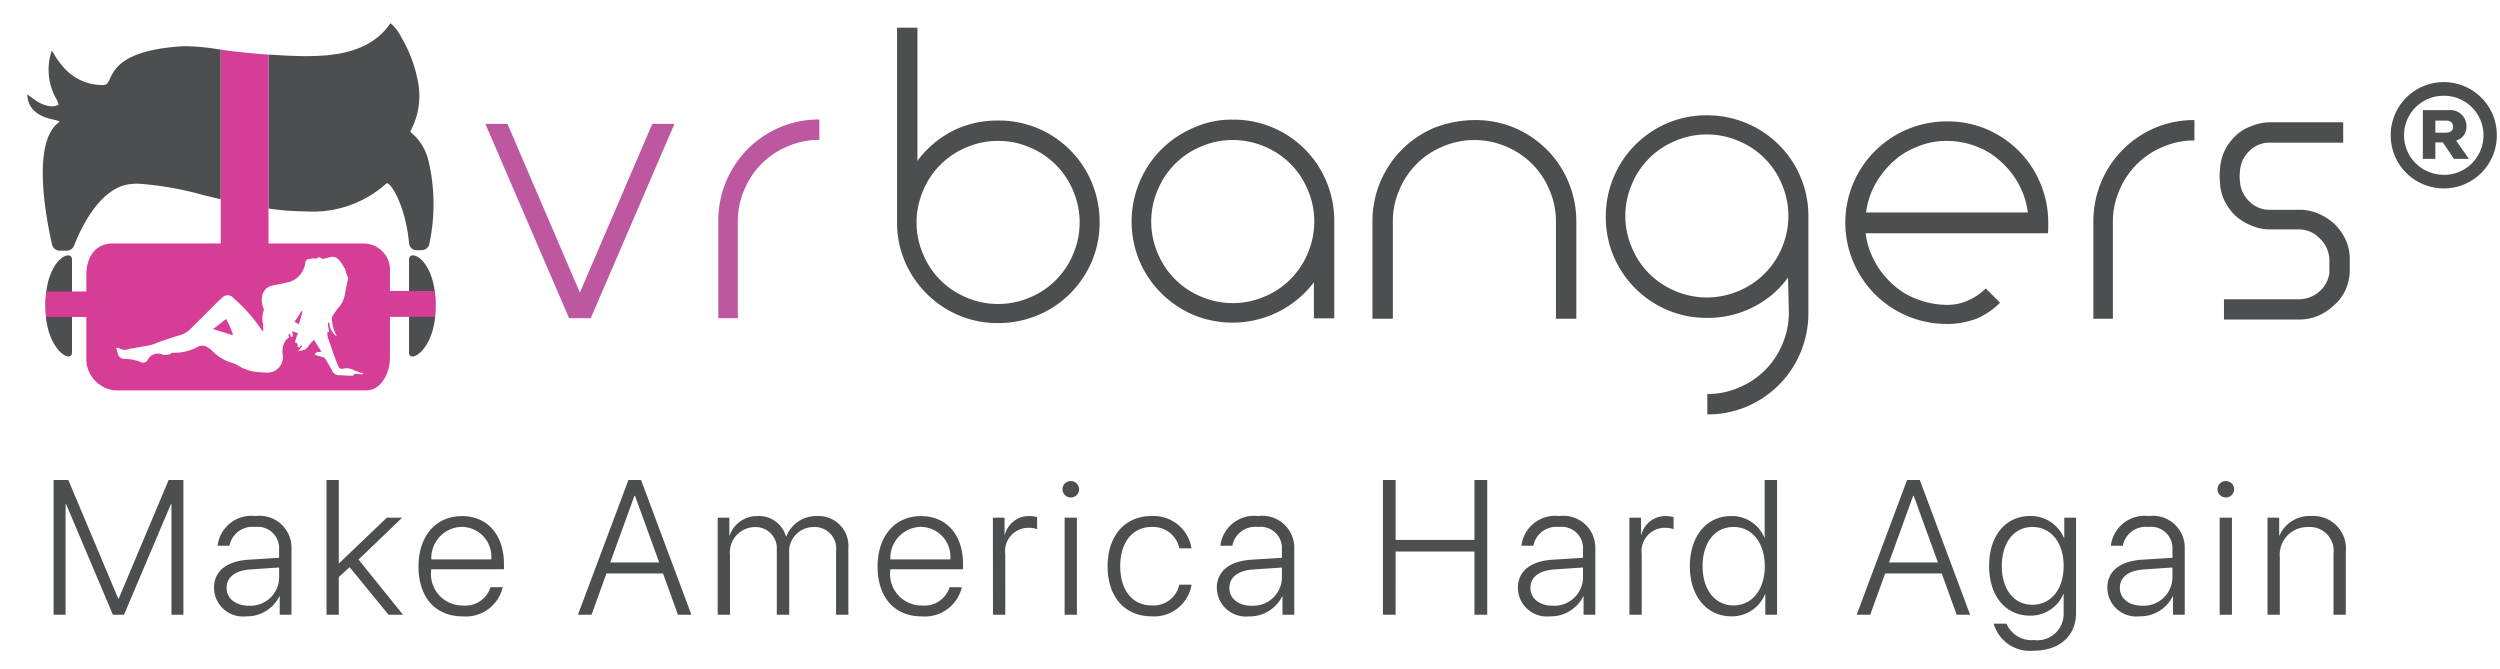
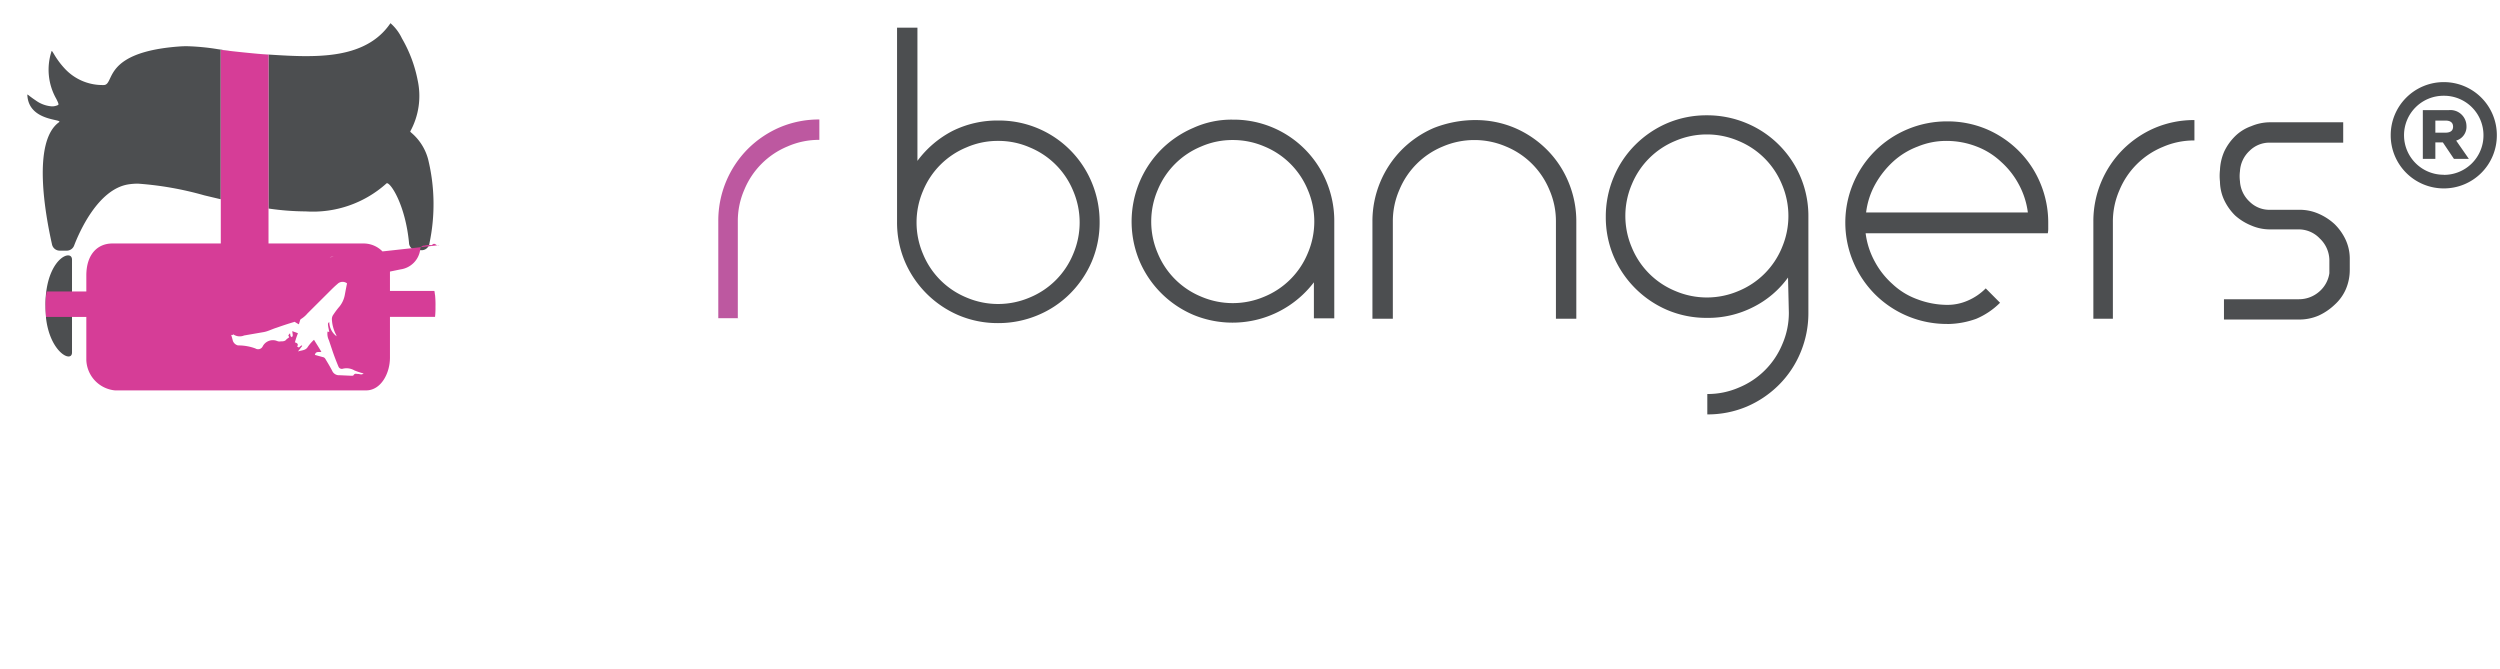
<svg xmlns="http://www.w3.org/2000/svg" width="183" height="49" viewBox="0 0 183 49">
  <defs>
    <clipPath id="b">
      <rect width="183" height="49" />
    </clipPath>
  </defs>
  <g id="a" clip-path="url(#b)">
-     <path d="M10.425,0V-9.864H9.345L5.694-1.189H5.653L2-9.864H.923V0H1.8V-8.094h.041L5.264,0h.813L9.509-8.094H9.55V0Zm4.788-.663c-.964,0-1.627-.533-1.627-1.306s.622-1.271,1.743-1.347l2.105-.144v.786A2.1,2.1,0,0,1,15.212-.663Zm-.185.779a2.648,2.648,0,0,0,2.427-1.47h.021V0h.861V-4.867A2.334,2.334,0,0,0,15.7-7.226a2.484,2.484,0,0,0-2.769,2.174H13.8a1.7,1.7,0,0,1,1.873-1.374,1.561,1.561,0,0,1,1.757,1.641v.615l-2.215.137c-1.641.109-2.55.848-2.55,2.064A2.121,2.121,0,0,0,15.028.116ZM21.8-3.746h0V-9.864H20.9V0H21.8V-2.755l.793-.731L25.441,0H26.5L23.247-4.04l3.192-3.069H25.318Zm9-2.687a2.182,2.182,0,0,1,2.16,2.379H28.575A2.275,2.275,0,0,1,30.8-6.433Zm2.105,4.416a1.925,1.925,0,0,1-2.017,1.34,2.306,2.306,0,0,1-2.324-2.6v-.055h5.325v-.383c0-2.119-1.189-3.507-3.076-3.507-1.928,0-3.179,1.483-3.179,3.691,0,2.256,1.237,3.65,3.233,3.65A2.772,2.772,0,0,0,33.8-2.017ZM46.627,0h.984L43.926-9.864H43L39.305,0H40.3L41.39-3.021h4.143ZM43.441-8.709h.041l1.771,4.881H41.671ZM49.534,0h.9V-4.368a1.858,1.858,0,0,1,1.8-2.051,1.561,1.561,0,0,1,1.627,1.682V0h.909V-4.478a1.785,1.785,0,0,1,1.777-1.941A1.571,1.571,0,0,1,58.2-4.655V0h.9V-4.86a2.19,2.19,0,0,0-2.3-2.365,2.341,2.341,0,0,0-2.242,1.5h-.021a2.051,2.051,0,0,0-2.058-1.5A2.126,2.126,0,0,0,50.409-5.8h-.021V-7.109h-.854ZM64.4-6.433a2.182,2.182,0,0,1,2.16,2.379H62.176A2.275,2.275,0,0,1,64.4-6.433ZM66.51-2.017a1.925,1.925,0,0,1-2.017,1.34,2.306,2.306,0,0,1-2.324-2.6v-.055h5.325v-.383c0-2.119-1.189-3.507-3.076-3.507-1.928,0-3.179,1.483-3.179,3.691,0,2.256,1.237,3.65,3.233,3.65a2.772,2.772,0,0,0,2.933-2.133ZM69.685,0h.9V-4.43a1.706,1.706,0,0,1,1.654-1.935,1.83,1.83,0,0,1,.677.1V-7.15a2.346,2.346,0,0,0-.561-.075,1.81,1.81,0,0,0-1.8,1.381h-.021V-7.109h-.854ZM74.93,0h.9V-7.109h-.9Zm.451-8.586a.6.6,0,0,0,.608-.6.6.6,0,0,0-.608-.6.6.6,0,0,0-.608.6A.6.6,0,0,0,75.382-8.586ZM84.216-4.86A2.8,2.8,0,0,0,81.29-7.226c-1.935,0-3.213,1.429-3.213,3.671,0,2.276,1.278,3.671,3.22,3.671A2.775,2.775,0,0,0,84.223-2.2h-.9A1.927,1.927,0,0,1,81.3-.684c-1.388,0-2.3-1.087-2.3-2.871,0-1.757.909-2.871,2.3-2.871a1.97,1.97,0,0,1,2.03,1.565Zm4.4,4.2c-.964,0-1.627-.533-1.627-1.306s.622-1.271,1.743-1.347l2.105-.144v.786A2.1,2.1,0,0,1,88.621-.663Zm-.185.779a2.648,2.648,0,0,0,2.427-1.47h.021V0h.861V-4.867a2.334,2.334,0,0,0-2.639-2.358,2.484,2.484,0,0,0-2.769,2.174h.875a1.7,1.7,0,0,1,1.873-1.374,1.561,1.561,0,0,1,1.757,1.641v.615l-2.215.137c-1.641.109-2.55.848-2.55,2.064A2.121,2.121,0,0,0,88.436.116ZM105.866,0V-9.864h-.937v4.389H99.16V-9.864h-.93V0h.93V-4.628h5.77V0Zm4.788-.663c-.964,0-1.627-.533-1.627-1.306s.622-1.271,1.743-1.347l2.105-.144v.786A2.1,2.1,0,0,1,110.654-.663Zm-.185.779a2.648,2.648,0,0,0,2.427-1.47h.021V0h.861V-4.867a2.334,2.334,0,0,0-2.639-2.358,2.484,2.484,0,0,0-2.769,2.174h.875a1.7,1.7,0,0,1,1.873-1.374,1.561,1.561,0,0,1,1.757,1.641v.615l-2.215.137c-1.641.109-2.55.848-2.55,2.064A2.121,2.121,0,0,0,110.469.116ZM116.275,0h.9V-4.43a1.706,1.706,0,0,1,1.654-1.935,1.83,1.83,0,0,1,.677.1V-7.15a2.346,2.346,0,0,0-.561-.075,1.81,1.81,0,0,0-1.8,1.381h-.021V-7.109h-.854Zm7.467.116A2.619,2.619,0,0,0,126.2-1.5h.021V0h.861V-9.864h-.909v4.218h-.021a2.57,2.57,0,0,0-2.434-1.579c-1.784,0-3.021,1.456-3.021,3.671S121.945.116,123.743.116Zm.157-6.542c1.354,0,2.283,1.155,2.283,2.871s-.93,2.871-2.283,2.871-2.27-1.135-2.27-2.871S122.533-6.426,123.9-6.426ZM140.229,0h.984l-3.685-9.864h-.93L132.908,0h.991l1.094-3.021h4.143Zm-3.186-8.709h.041l1.771,4.881h-3.582Zm8.725,7.978c-1.34,0-2.235-1.121-2.235-2.837s.9-2.857,2.235-2.857c1.367,0,2.29,1.148,2.29,2.851S147.136-.731,145.768-.731Zm.089,3.363c1.9,0,3.11-1.094,3.11-2.748V-7.109h-.861v1.5h-.021a2.626,2.626,0,0,0-2.461-1.62c-1.818,0-3.021,1.442-3.021,3.65s1.2,3.644,3,3.644a2.6,2.6,0,0,0,2.434-1.579h.021V-.082a1.923,1.923,0,0,1-2.16,1.935,2,2,0,0,1-2.023-1.2h-.937A2.75,2.75,0,0,0,145.857,2.632ZM153.8-.663c-.964,0-1.627-.533-1.627-1.306s.622-1.271,1.743-1.347l2.105-.144v.786A2.1,2.1,0,0,1,153.8-.663Zm-.185.779a2.648,2.648,0,0,0,2.427-1.47h.021V0h.861V-4.867a2.334,2.334,0,0,0-2.639-2.358,2.484,2.484,0,0,0-2.769,2.174h.875a1.7,1.7,0,0,1,1.873-1.374,1.561,1.561,0,0,1,1.757,1.641v.615l-2.215.137c-1.641.109-2.55.848-2.55,2.064A2.121,2.121,0,0,0,153.612.116ZM159.479,0h.9V-7.109h-.9Zm.451-8.586a.6.6,0,0,0,.608-.6.6.6,0,0,0-.608-.6.6.6,0,0,0-.608.6A.6.6,0,0,0,159.931-8.586ZM162.982,0h.9V-4.211a2.024,2.024,0,0,1,2.058-2.208,1.743,1.743,0,0,1,1.873,1.955V0h.9V-4.607A2.38,2.38,0,0,0,166.2-7.226,2.4,2.4,0,0,0,163.857-5.8h-.021V-7.109h-.854Z" transform="translate(3 45)" fill="#4c4e50" />
    <g transform="translate(35.528 2.027)">
      <g transform="translate(30.133)">
        <path d="M205.9,7.819a7.348,7.348,0,0,1,6.859,4.541,7.445,7.445,0,0,1,.572,2.889,7.331,7.331,0,0,1-.572,2.889,7.487,7.487,0,0,1-1.588,2.35,7.28,7.28,0,0,1-2.381,1.588,7.445,7.445,0,0,1-2.889.572,7.331,7.331,0,0,1-2.889-.572,7.462,7.462,0,0,1-3.937-3.937,7.331,7.331,0,0,1-.572-2.889V1.024h1.492v9.748a7.463,7.463,0,0,1,2.572-2.191A7.35,7.35,0,0,1,205.9,7.819Zm0,1.492a5.714,5.714,0,0,0-2.318.476,5.838,5.838,0,0,0-3.175,3.175,5.878,5.878,0,0,0,0,4.636,5.838,5.838,0,0,0,3.175,3.175,5.878,5.878,0,0,0,4.636,0,5.837,5.837,0,0,0,3.175-3.175,5.878,5.878,0,0,0,0-4.636,5.837,5.837,0,0,0-3.175-3.175A5.714,5.714,0,0,0,205.9,9.311Z" transform="translate(-198.5 -1.024)" fill="#4c4e50" />
        <path d="M260,22.224a7.348,7.348,0,0,1,6.858,4.541,7.446,7.446,0,0,1,.572,2.889v7.113h-1.492V34.131a7.487,7.487,0,0,1-8.827,2.381,7.462,7.462,0,0,1-3.937-3.937,7.493,7.493,0,0,1,1.588-8.16,7.488,7.488,0,0,1,2.35-1.588A6.733,6.733,0,0,1,260,22.224Zm0,1.492a5.714,5.714,0,0,0-2.318.476,5.837,5.837,0,0,0-3.175,3.175,5.878,5.878,0,0,0,0,4.636,5.838,5.838,0,0,0,3.175,3.175,5.878,5.878,0,0,0,4.636,0A5.837,5.837,0,0,0,265.491,32a5.879,5.879,0,0,0,0-4.636,5.837,5.837,0,0,0-3.175-3.175A5.825,5.825,0,0,0,260,23.716Z" transform="translate(-235.422 -15.493)" fill="#4c4e50" />
        <path d="M315.625,22.324a7.332,7.332,0,0,1,2.889.572,7.488,7.488,0,0,1,2.35,1.588,7.28,7.28,0,0,1,1.588,2.381,7.445,7.445,0,0,1,.572,2.889v7.113h-1.492V29.754a5.715,5.715,0,0,0-.476-2.318,5.837,5.837,0,0,0-3.175-3.175,5.878,5.878,0,0,0-4.636,0,5.837,5.837,0,0,0-3.175,3.175,5.714,5.714,0,0,0-.476,2.318v7.113H308.1V29.754a7.442,7.442,0,0,1,2.159-5.271,7.488,7.488,0,0,1,2.35-1.588,8.333,8.333,0,0,1,3.016-.572Z" transform="translate(-273.299 -15.561)" fill="#4c4e50" />
        <path d="M424.63,37.452a7.442,7.442,0,0,1-5.271-2.159,7.488,7.488,0,0,1-1.588-2.35,7.4,7.4,0,0,1,3.969-9.748,7.446,7.446,0,0,1,2.889-.572,7.332,7.332,0,0,1,2.889.572,7.488,7.488,0,0,1,2.35,1.588,7.28,7.28,0,0,1,1.588,2.381,7.445,7.445,0,0,1,.572,2.889v.381a1.68,1.68,0,0,1-.032.381H418.661a5.837,5.837,0,0,0,.667,2.064,5.99,5.99,0,0,0,1.3,1.651,5.253,5.253,0,0,0,1.81,1.111,6.211,6.211,0,0,0,2.159.413,3.69,3.69,0,0,0,1.556-.318,4.124,4.124,0,0,0,1.3-.889L428.5,35.9a5.46,5.46,0,0,1-1.746,1.175,6.346,6.346,0,0,1-2.127.381Zm5.906-8.16a5.837,5.837,0,0,0-.667-2.064,5.992,5.992,0,0,0-1.3-1.651,5.427,5.427,0,0,0-1.778-1.111,6.073,6.073,0,0,0-2.159-.413,5.45,5.45,0,0,0-2.159.413,5.571,5.571,0,0,0-1.81,1.111,6.651,6.651,0,0,0-1.3,1.651,5.636,5.636,0,0,0-.667,2.064Z" transform="translate(-347.758 -15.765)" fill="#4c4e50" />
        <path d="M475.792,36.867H474.3V29.754a7.442,7.442,0,0,1,2.159-5.271,7.488,7.488,0,0,1,2.35-1.588,7.332,7.332,0,0,1,2.889-.572v1.492a5.714,5.714,0,0,0-2.318.476,5.838,5.838,0,0,0-3.175,3.175,5.715,5.715,0,0,0-.476,2.318v7.081Z" transform="translate(-386.727 -15.561)" fill="#4c4e50" />
        <path d="M507.132,30.667a3.436,3.436,0,0,1-1.4-.286,4.062,4.062,0,0,1-1.175-.73,3.947,3.947,0,0,1-.794-1.111,3.313,3.313,0,0,1-.318-1.365,3.856,3.856,0,0,1,0-.857,3.746,3.746,0,0,1,.318-1.365,3.947,3.947,0,0,1,.794-1.111,3.2,3.2,0,0,1,1.175-.73,3.548,3.548,0,0,1,1.4-.286h5.334v1.492h-5.334a2.058,2.058,0,0,0-1.524.6,2.2,2.2,0,0,0-.7,1.492,2.807,2.807,0,0,0,0,.73,2.2,2.2,0,0,0,.7,1.492,2.058,2.058,0,0,0,1.524.6h2.127a3.436,3.436,0,0,1,1.4.286,4.157,4.157,0,0,1,1.175.762,3.945,3.945,0,0,1,.794,1.111,3.313,3.313,0,0,1,.318,1.365v.857a3.59,3.59,0,0,1-.286,1.429,3.3,3.3,0,0,1-.826,1.143,4.256,4.256,0,0,1-1.175.794,3.588,3.588,0,0,1-1.429.286h-5.493V35.779h5.493a2.245,2.245,0,0,0,1.461-.54,2.186,2.186,0,0,0,.762-1.365V32.89a2.218,2.218,0,0,0-.7-1.556,2.115,2.115,0,0,0-1.556-.667Z" transform="translate(-406.604 -15.902)" fill="#4c4e50" />
      </g>
      <g transform="translate(0 6.72)">
-         <path d="M117.444,23.324l-6.128,14.225h-1.588L103.6,23.324h1.619l5.3,12.352,5.3-12.352Z" transform="translate(-103.6 -23.006)" fill="#bd58a0" />
        <path d="M158.792,36.867H157.3V29.754a7.442,7.442,0,0,1,2.159-5.271,7.488,7.488,0,0,1,2.35-1.588,7.332,7.332,0,0,1,2.889-.572v1.492a5.714,5.714,0,0,0-2.318.476,5.837,5.837,0,0,0-3.175,3.175,5.714,5.714,0,0,0-.476,2.318v7.081Z" transform="translate(-140.249 -22.324)" fill="#bd58a0" />
      </g>
      <path d="M375.3,35.956a5.714,5.714,0,0,1-.476,2.318,5.838,5.838,0,0,1-3.175,3.175,5.714,5.714,0,0,1-2.318.476v1.492a7.331,7.331,0,0,0,2.889-.572,7.489,7.489,0,0,0,2.35-1.588,7.28,7.28,0,0,0,1.588-2.381,7.445,7.445,0,0,0,.572-2.889V28.954a7.348,7.348,0,0,0-4.541-6.859,7.445,7.445,0,0,0-2.889-.572,7.332,7.332,0,0,0-2.89.572,7.488,7.488,0,0,0-2.35,1.588,7.281,7.281,0,0,0-1.588,2.381,7.446,7.446,0,0,0-.572,2.889,7.332,7.332,0,0,0,.572,2.889,7.461,7.461,0,0,0,3.937,3.937,7.332,7.332,0,0,0,2.89.572,7.237,7.237,0,0,0,3.4-.794,7,7,0,0,0,2.54-2.159m-.445-2.191a5.838,5.838,0,0,1-3.175,3.175,5.879,5.879,0,0,1-4.636,0,5.838,5.838,0,0,1-3.175-3.175,5.878,5.878,0,0,1,0-4.636A5.838,5.838,0,0,1,366.98,23.4a5.878,5.878,0,0,1,4.636,0,5.838,5.838,0,0,1,3.175,3.175,5.878,5.878,0,0,1,0,4.636Z" transform="translate(-279.884 -15.11)" fill="#4c4e50" />
    </g>
-     <path d="M88,54.057c0-.762,1.619-.191,1.905,2.508a7.742,7.742,0,0,1,.032.889c0,.318-.032.572-.032.857C89.619,60.852,88,61.646,88,60.852" transform="translate(-58.058 -35.052)" fill="#4c4e50" />
    <path d="M6.137,54.057c0-.762-1.619-.191-1.905,2.508a7.744,7.744,0,0,0-.032.889c0,.318.032.572.032.857.286,2.54,1.905,3.334,1.905,2.54" transform="translate(-0.866 -35.052)" fill="#4c4e50" />
    <path d="M-4959.079-494.355h-.572a.575.575,0,0,1-.539-.443c-.5-2.218-1.462-7.53.507-8.955.024-.018.035-.033.032-.048-.009-.044-.14-.074-.338-.119-.639-.145-1.966-.446-2.011-1.866,0,0,0,0,0,0a.754.754,0,0,1,.164.113c.114.087.266.2.449.321a2.279,2.279,0,0,0,1.183.436,1.006,1.006,0,0,0,.454-.1c.074-.037,0-.19-.126-.445a4.314,4.314,0,0,1-.349-3.493c0-.011.007-.017.013-.017.023,0,.072.08.153.212a6.008,6.008,0,0,0,.759,1.035,3.759,3.759,0,0,0,2.837,1.247h.048c.241,0,.33-.189.465-.474.339-.719.97-2.055,5.122-2.352.163-.011.325-.017.494-.017a16.684,16.684,0,0,1,2.287.219l.141.02.412.064.322.051c-.265-.03-.493-.058-.671-.082v10.93l-.032-.007c-.406-.094-.817-.193-1.18-.28a23.937,23.937,0,0,0-4.833-.853,4.416,4.416,0,0,0-.718.053c-2.232.357-3.6,3.518-3.969,4.478A.575.575,0,0,1-4959.079-494.355Zm25.973-.031h-.412a.555.555,0,0,1-.541-.539c-.268-2.77-1.325-4.366-1.612-4.366a.053.053,0,0,0-.039.015,8.051,8.051,0,0,1-5.905,2.049,19.418,19.418,0,0,1-2.7-.207h-.031v-11.273c-.091,0-.334-.018-.685-.048l.3.018.412.031.134.008c.834.052,1.7.105,2.577.105,2.12,0,4.739-.273,6.181-2.4a.015.015,0,0,1,.014-.008,3.387,3.387,0,0,1,.833,1.106,9.845,9.845,0,0,1,1.157,3.088,5.393,5.393,0,0,1-.544,3.72c-.014.023.034.065.114.134a3.831,3.831,0,0,1,1.189,1.9,13.852,13.852,0,0,1,.1,6.158A.579.579,0,0,1-4933.105-494.386Z" transform="translate(4964 512.702)" fill="#4c4e50" />
    <path d="M61.6,67.318a2.791,2.791,0,0,0,.318.191c.1-.318.191-.635.254-.953-.032,0-.032,0-.064-.032A6.76,6.76,0,0,1,61.6,67.318Z" transform="translate(-40.041 -43.769)" fill="#d63d97" />
    <path d="M42.8,69.154c.476.159.953.286,1.4.445l.064-.032a5.4,5.4,0,0,0-.508-1.143c-.349.254-.635.508-.953.73Z" transform="translate(-27.21 -45.068)" fill="#d63d97" />
-     <path d="M32.714,24.091c-.032-.158-.032-.316-.064-.316H29.411V22.383A1.937,1.937,0,0,0,27.506,20.3H20.521V6.472c-.318,0-2.54-.221-3.493-.348V20.3H9.09c-1.08,0-1.905.791-1.905,2.341v1.17H4.3c-.032,0-.032.158-.064.316a6.594,6.594,0,0,0-.032.822,5.825,5.825,0,0,0,.032.728H7.185v3.163a2.319,2.319,0,0,0,2.1,2.214H27.665c1.08,0,1.746-1.234,1.746-2.4V25.672h3.3a5.825,5.825,0,0,0,.032-.728A7.129,7.129,0,0,0,32.714,24.091Zm-5.652,5.757c-.127,0-.222-.063-.318.095-.032.063-.222.032-.318.032l-.7-.032a.545.545,0,0,1-.508-.253c-.159-.316-.349-.633-.54-.949a.261.261,0,0,0-.191-.127l-.572-.158c.064-.285.286-.19.476-.221-.159-.285-.349-.569-.54-.886a3.173,3.173,0,0,0-.445.506c-.159.285-.445.253-.73.348.127-.158.222-.285.318-.411l-.064-.032-.191.158a.241.241,0,0,0-.127-.063c.1-.158.064-.253-.159-.316a5.435,5.435,0,0,1,.222-.664c-.127-.063-.254-.095-.413-.158,0,.095.032.19.032.316a.239.239,0,0,1-.064.127c-.032-.032-.1-.063-.1-.095l-.032-.19a.556.556,0,0,0-.127.158l.064.127c-.1.095-.191.127-.222.19a1.446,1.446,0,0,0-.254,1.075,1.131,1.131,0,0,1-1.08,1.329,9,9,0,0,1-.921-.063,3.236,3.236,0,0,1-1.3-.474,1.176,1.176,0,0,0-.349-.158,3.406,3.406,0,0,1-1.524-.917,1.41,1.41,0,0,0-.349-.253.635.635,0,0,0-.667-.032,3.65,3.65,0,0,1-1.81.443.239.239,0,0,0-.159.032c-.159.158-.349.095-.508.127a.81.81,0,0,1-.222-.063.838.838,0,0,0-.984.411.374.374,0,0,1-.54.158,3.584,3.584,0,0,0-1.27-.221.529.529,0,0,1-.381-.348c-.032-.127-.064-.253-.127-.443.064,0,.159-.032.191,0a.82.82,0,0,0,.762.063l1.461-.253c.318-.063.6-.221.921-.316.445-.158.921-.316,1.365-.443a1.937,1.937,0,0,0,.889-.6l1.619-1.613c.191-.19.381-.38.572-.538a.532.532,0,0,1,.794.032,11.616,11.616,0,0,1,2.032,2.277.374.374,0,0,0,.159.158,4.223,4.223,0,0,0-.032-.633,1.574,1.574,0,0,1,.064-.854.356.356,0,0,0-.032-.253,1.419,1.419,0,0,1-.064-.886.947.947,0,0,1,.794-.728l.921-.19a1.681,1.681,0,0,0,1.429-1.455.291.291,0,0,1,.318-.285,1.215,1.215,0,0,1,.476-.032h.064c.127-.158.222-.095.349,0a.2.2,0,0,0,.191,0L25,21.307c.413-.127.667.127.889.474l.191.316a.164.164,0,0,1,.064.127,1.822,1.822,0,0,0,.191.538.466.466,0,0,1-.032.285c-.064.316-.127.633-.191.981a1.9,1.9,0,0,1-.476.981,6.416,6.416,0,0,0-.413.569.594.594,0,0,0-.064.253,2.727,2.727,0,0,0,.286,1.107c.032.032.032.095.064.158a1.318,1.318,0,0,1-.54-1.044c-.127.095-.127.095,0,.728l-.127-.032a1.071,1.071,0,0,0,.1.633l.254.759c.127.38.286.791.445,1.17a.262.262,0,0,0,.318.158,1.138,1.138,0,0,1,.857.127,5.485,5.485,0,0,0,.667.221c-.159.127-.286.032-.413.032Z" transform="translate(-0.866 -2.477)" fill="#d63d97" />
+     <path d="M32.714,24.091c-.032-.158-.032-.316-.064-.316H29.411V22.383A1.937,1.937,0,0,0,27.506,20.3H20.521V6.472c-.318,0-2.54-.221-3.493-.348V20.3H9.09c-1.08,0-1.905.791-1.905,2.341v1.17H4.3c-.032,0-.032.158-.064.316a6.594,6.594,0,0,0-.032.822,5.825,5.825,0,0,0,.032.728H7.185v3.163a2.319,2.319,0,0,0,2.1,2.214H27.665c1.08,0,1.746-1.234,1.746-2.4V25.672h3.3a5.825,5.825,0,0,0,.032-.728A7.129,7.129,0,0,0,32.714,24.091Zm-5.652,5.757c-.127,0-.222-.063-.318.095-.032.063-.222.032-.318.032l-.7-.032a.545.545,0,0,1-.508-.253c-.159-.316-.349-.633-.54-.949a.261.261,0,0,0-.191-.127l-.572-.158c.064-.285.286-.19.476-.221-.159-.285-.349-.569-.54-.886a3.173,3.173,0,0,0-.445.506c-.159.285-.445.253-.73.348.127-.158.222-.285.318-.411l-.064-.032-.191.158a.241.241,0,0,0-.127-.063c.1-.158.064-.253-.159-.316a5.435,5.435,0,0,1,.222-.664c-.127-.063-.254-.095-.413-.158,0,.095.032.19.032.316a.239.239,0,0,1-.064.127c-.032-.032-.1-.063-.1-.095l-.032-.19a.556.556,0,0,0-.127.158l.064.127c-.1.095-.191.127-.222.19c-.159.158-.349.095-.508.127a.81.81,0,0,1-.222-.063.838.838,0,0,0-.984.411.374.374,0,0,1-.54.158,3.584,3.584,0,0,0-1.27-.221.529.529,0,0,1-.381-.348c-.032-.127-.064-.253-.127-.443.064,0,.159-.032.191,0a.82.82,0,0,0,.762.063l1.461-.253c.318-.063.6-.221.921-.316.445-.158.921-.316,1.365-.443a1.937,1.937,0,0,0,.889-.6l1.619-1.613c.191-.19.381-.38.572-.538a.532.532,0,0,1,.794.032,11.616,11.616,0,0,1,2.032,2.277.374.374,0,0,0,.159.158,4.223,4.223,0,0,0-.032-.633,1.574,1.574,0,0,1,.064-.854.356.356,0,0,0-.032-.253,1.419,1.419,0,0,1-.064-.886.947.947,0,0,1,.794-.728l.921-.19a1.681,1.681,0,0,0,1.429-1.455.291.291,0,0,1,.318-.285,1.215,1.215,0,0,1,.476-.032h.064c.127-.158.222-.095.349,0a.2.2,0,0,0,.191,0L25,21.307c.413-.127.667.127.889.474l.191.316a.164.164,0,0,1,.064.127,1.822,1.822,0,0,0,.191.538.466.466,0,0,1-.032.285c-.064.316-.127.633-.191.981a1.9,1.9,0,0,1-.476.981,6.416,6.416,0,0,0-.413.569.594.594,0,0,0-.064.253,2.727,2.727,0,0,0,.286,1.107c.032.032.032.095.064.158a1.318,1.318,0,0,1-.54-1.044c-.127.095-.127.095,0,.728l-.127-.032a1.071,1.071,0,0,0,.1.633l.254.759c.127.38.286.791.445,1.17a.262.262,0,0,0,.318.158,1.138,1.138,0,0,1,.857.127,5.485,5.485,0,0,0,.667.221c-.159.127-.286.032-.413.032Z" transform="translate(-0.866 -2.477)" fill="#d63d97" />
    <path d="M4.614-3.208A3.876,3.876,0,0,0,8.5-7.1a3.876,3.876,0,0,0-3.882-3.889A3.881,3.881,0,0,0,.732-7.1,3.881,3.881,0,0,0,4.614-3.208Zm0-1A2.893,2.893,0,0,1,1.707-7.1,2.888,2.888,0,0,1,4.614-9.99,2.884,2.884,0,0,1,7.522-7.1,2.888,2.888,0,0,1,4.614-4.2ZM4-5.369V-6.577h.549l.813,1.208H6.453l-.93-1.34a1.052,1.052,0,0,0,.754-1.084A1.177,1.177,0,0,0,4.958-8.936H3.083v3.567ZM4-8.174h.74c.366,0,.557.154.557.447s-.19.439-.571.439H4Z" transform="translate(174.268 17)" fill="#4c4e50" />
  </g>
</svg>